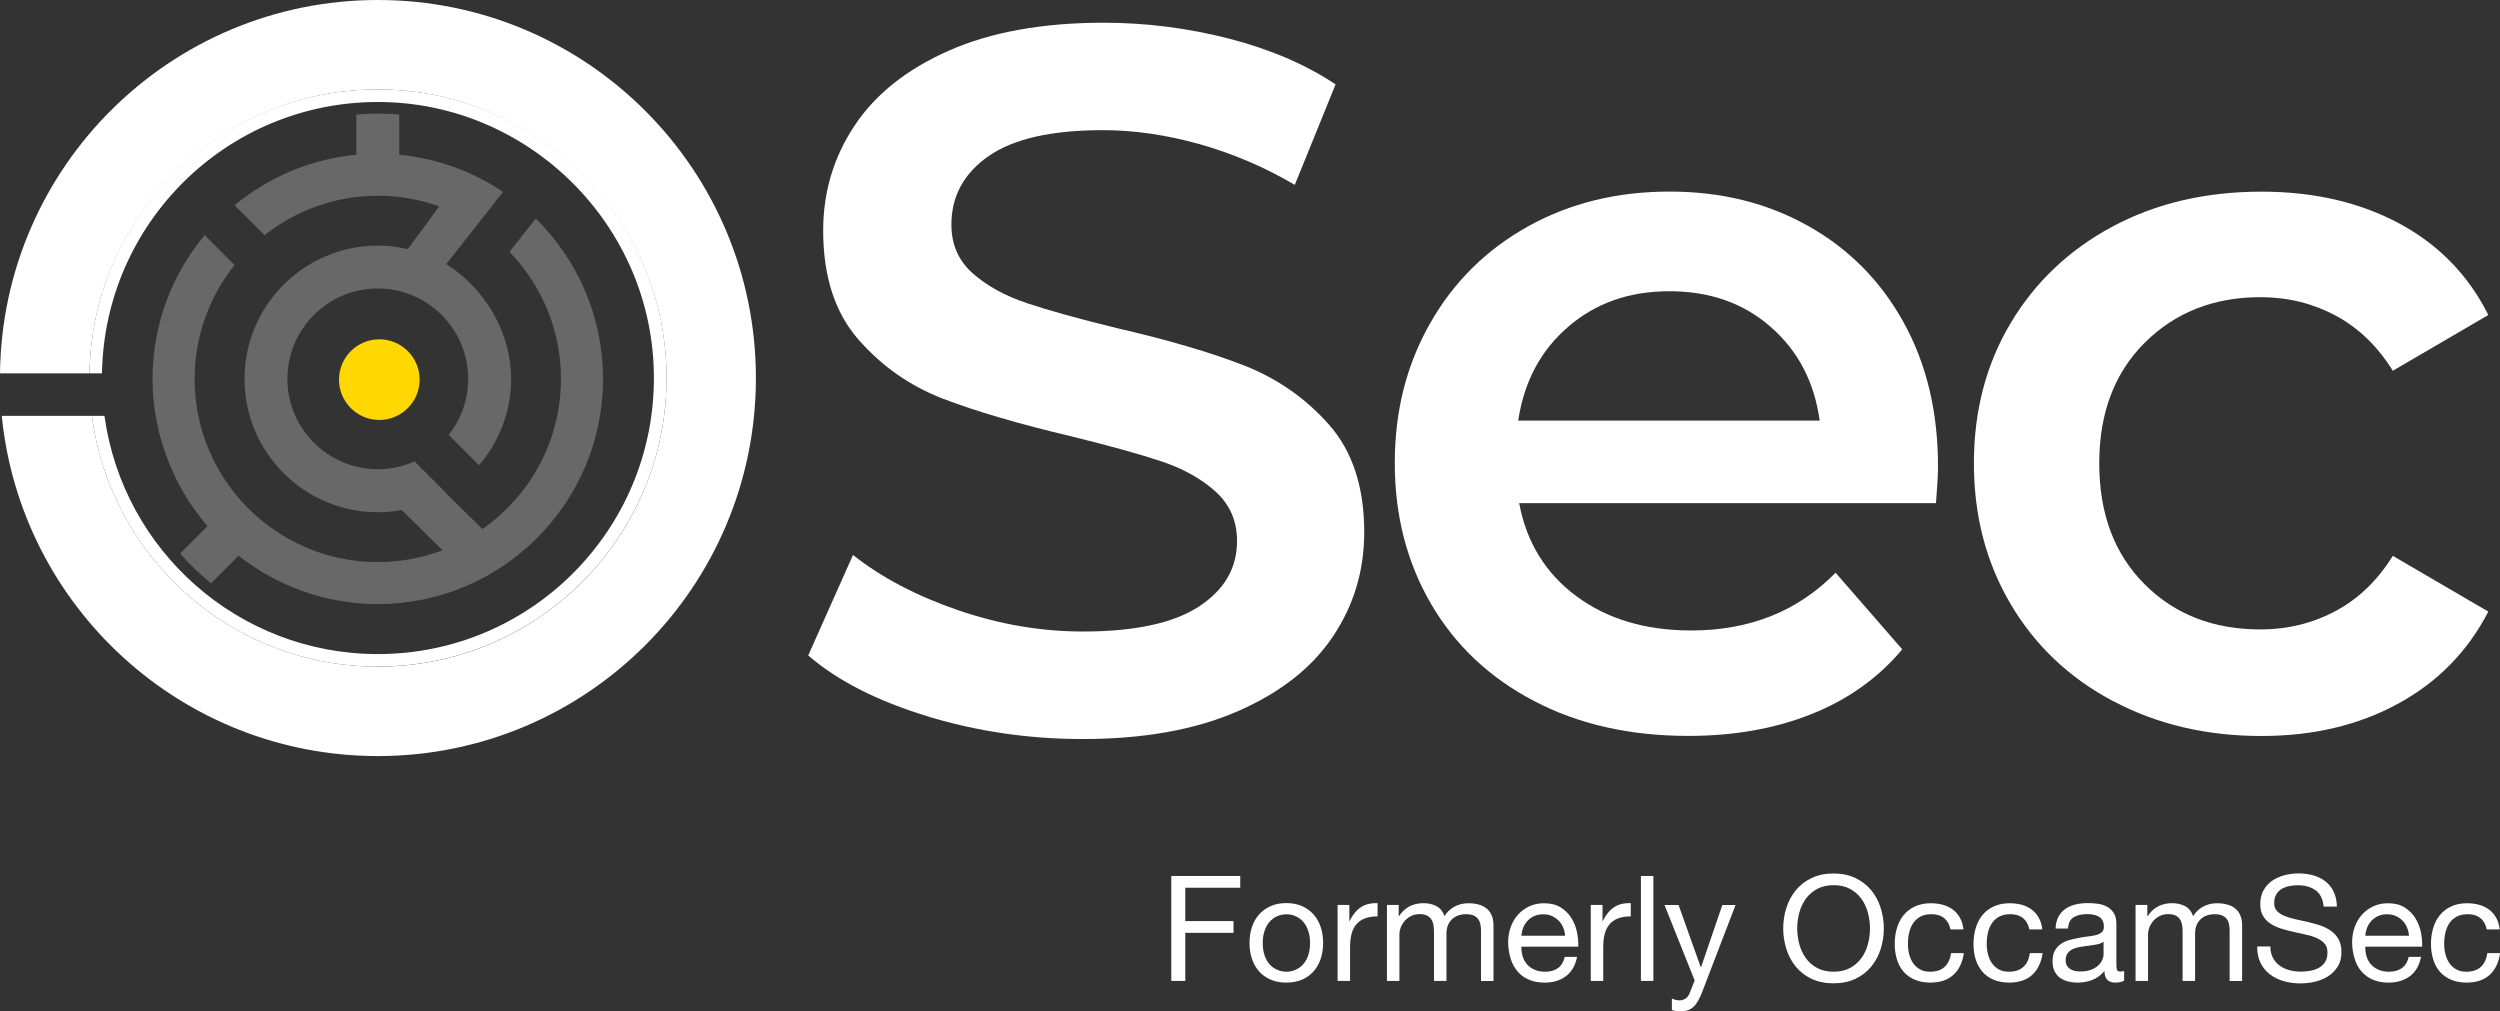
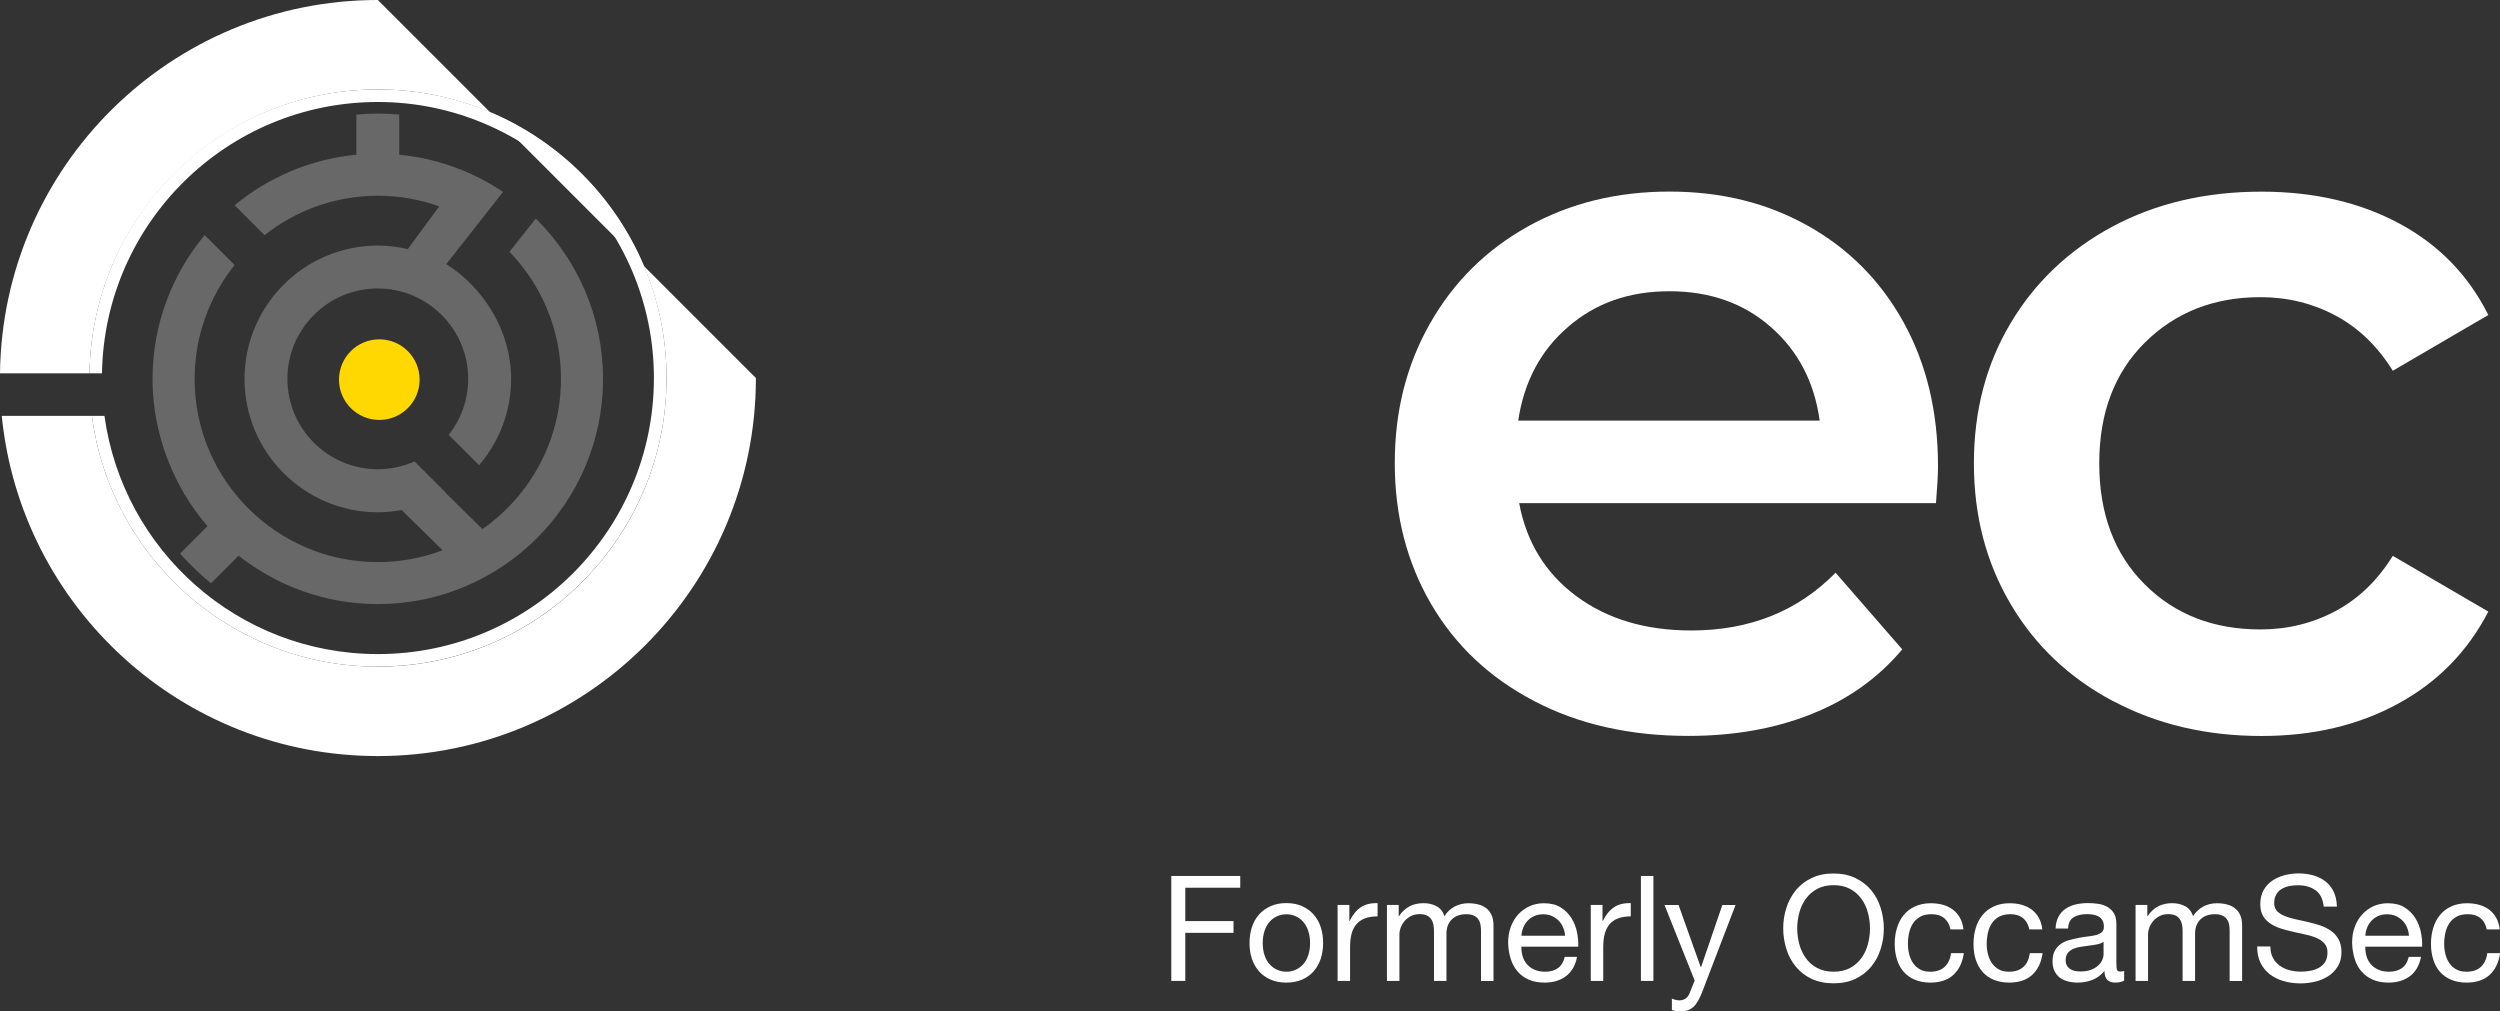
<svg xmlns="http://www.w3.org/2000/svg" width="312.54" height="126.44" viewBox="0 0 312.54 126.44">
  <rect x="0" y="0" width="312.54" height="126.44" fill="#333333" stroke="none" />
  <defs>
    <style>
      .cls-1 {
        opacity: .26;
      }

      .cls-1, .cls-2 {
        fill: #fff;
      }

      .cls-3 {
        fill: #ffd801;
      }
    </style>
  </defs>
  <g>
    <g>
-       <path class="cls-2" d="M115.9,89.53c-6.26-1.91-11.22-4.44-14.86-7.59l5.6-12.56c3.56,2.82,7.94,5.12,13.12,6.9,5.18,1.78,10.38,2.67,15.61,2.67,6.46,0,11.3-1.03,14.49-3.11,3.19-2.07,4.79-4.8,4.79-8.21,0-2.49-.89-4.54-2.67-6.16-1.78-1.61-4.04-2.88-6.78-3.79-2.74-.91-6.47-1.95-11.19-3.11-6.64-1.57-12.01-3.15-16.11-4.72-4.11-1.58-7.63-4.04-10.58-7.4-2.94-3.36-4.41-7.9-4.41-13.62,0-4.81,1.3-9.18,3.92-13.12,2.61-3.94,6.55-7.07,11.82-9.39,5.26-2.32,11.71-3.48,19.34-3.48,5.3,0,10.53.67,15.67,1.99,5.14,1.33,9.58,3.23,13.31,5.72l-5.1,12.56c-3.82-2.24-7.8-3.94-11.94-5.1-4.15-1.16-8.17-1.74-12.07-1.74-6.39,0-11.14,1.08-14.25,3.23-3.11,2.16-4.67,5.02-4.67,8.58,0,2.49.89,4.52,2.67,6.09,1.78,1.58,4.05,2.82,6.78,3.73,2.74.92,6.47,1.95,11.2,3.11,6.46,1.49,11.77,3.05,15.92,4.67,4.14,1.62,7.69,4.08,10.63,7.4,2.94,3.32,4.41,7.8,4.41,13.44,0,4.81-1.3,9.16-3.92,13.06-2.61,3.9-6.57,7.01-11.88,9.33-5.31,2.32-11.78,3.48-19.41,3.48-6.72,0-13.21-.95-19.47-2.86" />
      <path class="cls-2" d="M242.04,62.9h-52.12c.91,4.89,3.3,8.77,7.15,11.63,3.86,2.86,8.64,4.29,14.37,4.29,7.3,0,13.31-2.41,18.04-7.22l8.33,9.58c-2.98,3.56-6.76,6.26-11.32,8.08-4.56,1.83-9.7,2.74-15.42,2.74-7.3,0-13.73-1.45-19.28-4.36-5.55-2.9-9.85-6.94-12.88-12.13-3.02-5.18-4.54-11.05-4.54-17.6s1.47-12.3,4.41-17.48c2.94-5.18,7.03-9.22,12.25-12.13,5.22-2.9,11.11-4.35,17.66-4.35s12.25,1.43,17.35,4.29c5.1,2.86,9.08,6.88,11.94,12.06,2.87,5.19,4.3,11.18,4.3,17.98,0,1.08-.09,2.61-.25,4.6M196.08,40.83c-3.45,2.94-5.54,6.86-6.28,11.75h37.69c-.67-4.81-2.69-8.71-6.1-11.69-3.4-2.99-7.63-4.48-12.68-4.48s-9.19,1.47-12.63,4.41" />
      <path class="cls-2" d="M264.18,87.66c-5.47-2.9-9.75-6.94-12.81-12.13-3.07-5.19-4.6-11.05-4.6-17.61s1.53-12.4,4.6-17.54c3.07-5.14,7.32-9.16,12.75-12.07,5.43-2.9,11.63-4.35,18.6-4.35,6.55,0,12.3,1.33,17.23,3.98,4.93,2.65,8.64,6.46,11.13,11.44l-11.94,6.97c-1.91-3.07-4.29-5.37-7.16-6.9-2.86-1.53-5.99-2.3-9.39-2.3-5.8,0-10.62,1.89-14.43,5.66-3.81,3.78-5.72,8.81-5.72,15.11s1.89,11.34,5.66,15.11c3.77,3.78,8.6,5.66,14.49,5.66,3.4,0,6.53-.77,9.39-2.3,2.87-1.53,5.25-3.83,7.16-6.9l11.94,6.97c-2.57,4.97-6.32,8.81-11.26,11.5-4.93,2.7-10.63,4.05-17.1,4.05-6.88,0-13.06-1.45-18.53-4.36" />
    </g>
    <g>
      <path class="cls-1" d="M26.39,72.91l3.44-3.44c4.8,3.78,10.84,6.05,17.41,6.05,15.52,0,28.15-12.63,28.15-28.15,0-7.84-3.23-14.94-8.41-20.05l-3.29,4.16c3.98,4.12,6.44,9.72,6.44,15.88,0,7.77-3.89,14.64-9.82,18.78l-4.56-4.48s.02-.02.03-.02l-3.96-3.96s-.06.03-.09.04h-.01s-.03.02-.03.02c-1.37.59-2.88.92-4.46.92-6.23,0-11.3-5.07-11.3-11.3s5.07-11.3,11.3-11.3,11.3,5.07,11.3,11.3c0,2.64-.91,5.08-2.44,7l3.8,3.8c2.49-2.91,4.01-6.68,4.01-10.8,0-5.94-3.41-11.39-8.11-14.34l7.1-9.03c-3.78-2.54-8.21-4.19-12.98-4.65v-5.03c-.87-.07-1.75-.11-2.63-.11s-1.83.05-2.73.12v5.02c-5.75.55-11,2.83-15.22,6.32l3.74,3.74c3.9-3.08,8.82-4.93,14.17-4.93,2.69,0,5.27.47,7.67,1.33l-3.93,5.34c-1.2-.28-2.45-.44-3.74-.44-9.19,0-16.67,7.48-16.67,16.67s7.48,16.67,16.67,16.67c1.02,0,2.01-.11,2.98-.28l5.11,5.03c-2.52.95-5.25,1.48-8.1,1.48-12.62,0-22.9-10.27-22.9-22.89,0-5.38,1.88-10.34,5-14.25l-3.74-3.74c-4.07,4.88-6.52,11.16-6.52,17.99s2.59,13.45,6.87,18.39l-3.43,3.43c1.19,1.34,2.48,2.59,3.87,3.72Z" />
      <path class="cls-3" d="M52.46,47.46c0,2.78-2.26,5.04-5.04,5.04s-5.04-2.26-5.04-5.04,2.26-5.04,5.04-5.04,5.04,2.26,5.04,5.04" />
    </g>
    <g>
      <path class="cls-2" d="M155.05,109.51v1.47h-6.87v4.17h6.03v1.47h-6.03v6.01h-1.75v-13.12h8.62Z" />
      <path class="cls-2" d="M156.5,115.93c.2-.61.49-1.13.88-1.58.39-.45.88-.8,1.45-1.06s1.24-.39,1.98-.39,1.42.13,1.99.39c.57.26,1.05.61,1.44,1.06.39.45.69.97.88,1.58.2.61.29,1.26.29,1.96s-.1,1.35-.29,1.95c-.2.6-.49,1.12-.88,1.57s-.87.8-1.44,1.05c-.57.25-1.23.38-1.99.38s-1.41-.13-1.98-.38c-.58-.25-1.06-.6-1.45-1.05-.39-.45-.69-.97-.88-1.57-.2-.6-.29-1.25-.29-1.95s.1-1.35.29-1.96ZM158.09,119.43c.15.45.36.82.63,1.12.27.3.58.53.95.69.36.16.74.24,1.15.24s.79-.08,1.15-.24c.36-.16.68-.39.95-.69.27-.3.48-.67.63-1.12.15-.45.23-.96.23-1.53s-.08-1.09-.23-1.53c-.15-.45-.36-.82-.63-1.13s-.59-.54-.95-.7-.74-.24-1.15-.24-.79.08-1.15.24c-.36.16-.68.39-.95.7-.27.31-.48.68-.63,1.13-.15.45-.23.96-.23,1.53s.08,1.09.23,1.53Z" />
      <path class="cls-2" d="M168.69,113.13v2h.04c.38-.77.84-1.34,1.4-1.71.55-.37,1.25-.54,2.09-.51v1.65c-.62,0-1.16.09-1.6.26s-.8.42-1.07.75c-.27.33-.47.73-.59,1.2-.12.47-.18,1.01-.18,1.63v4.23h-1.56v-9.5h1.47Z" />
      <path class="cls-2" d="M174.86,113.13v1.4h.04c.71-1.08,1.73-1.62,3.07-1.62.59,0,1.12.12,1.6.37.48.25.81.66,1.01,1.25.32-.51.74-.91,1.26-1.19.52-.28,1.09-.42,1.72-.42.48,0,.91.05,1.29.16.39.1.72.27.99.49.28.22.49.5.64.85.15.35.23.77.23,1.26v6.96h-1.56v-6.23c0-.29-.02-.57-.07-.83-.05-.26-.14-.48-.28-.67-.13-.19-.32-.34-.56-.45-.24-.11-.55-.17-.93-.17-.77,0-1.38.22-1.82.66-.44.44-.66,1.03-.66,1.76v5.92h-1.56v-6.23c0-.31-.03-.59-.08-.85-.06-.26-.15-.48-.29-.67s-.32-.34-.54-.44c-.23-.1-.52-.16-.87-.16-.45,0-.84.09-1.17.28s-.59.4-.79.66c-.2.26-.35.52-.44.8-.09.28-.14.5-.14.69v5.92h-1.56v-9.5h1.47Z" />
      <path class="cls-2" d="M195.78,122.03c-.71.54-1.6.81-2.68.81-.76,0-1.42-.12-1.98-.37-.56-.24-1.03-.59-1.4-1.03-.38-.44-.67-.97-.86-1.58-.19-.61-.3-1.28-.32-2,0-.72.11-1.38.33-1.98s.53-1.12.93-1.56.87-.78,1.42-1.03c.54-.24,1.14-.37,1.79-.37.84,0,1.55.17,2.1.52.56.35,1,.79,1.34,1.33s.57,1.13.7,1.76c.13.64.18,1.24.16,1.82h-7.11c-.01.42.04.81.15,1.19s.29.7.53.99c.25.29.56.52.94.69.38.17.83.26,1.34.26.66,0,1.2-.15,1.62-.46.42-.31.7-.77.84-1.4h1.54c-.21,1.07-.67,1.87-1.38,2.41ZM195.41,115.93c-.14-.33-.33-.62-.57-.85s-.52-.43-.84-.57c-.33-.14-.68-.21-1.08-.21s-.77.07-1.09.21c-.33.14-.6.33-.84.58-.23.25-.42.53-.55.85-.13.32-.21.67-.24,1.04h5.46c-.02-.37-.11-.72-.25-1.05Z" />
      <path class="cls-2" d="M200.34,113.13v2h.04c.38-.77.84-1.34,1.4-1.71.55-.37,1.25-.54,2.09-.51v1.65c-.62,0-1.16.09-1.6.26-.44.17-.8.42-1.07.75-.27.33-.46.73-.59,1.2-.12.47-.18,1.01-.18,1.63v4.23h-1.56v-9.5h1.47Z" />
      <path class="cls-2" d="M206.7,109.51v13.12h-1.56v-13.12h1.56Z" />
      <path class="cls-2" d="M212.85,123.9c-.18.47-.37.86-.54,1.18-.18.32-.37.58-.59.78-.21.2-.45.35-.72.44-.26.09-.57.14-.91.14-.18,0-.37-.01-.55-.04-.18-.02-.36-.07-.53-.13v-1.43c.13.06.29.11.47.16.18.04.33.06.45.06.32,0,.59-.08.8-.23.21-.15.38-.37.49-.65l.64-1.6-3.77-9.44h1.76l2.77,7.77h.04l2.66-7.77h1.65l-4.13,10.77Z" />
      <path class="cls-2" d="M223.33,113.49c.26-.83.66-1.56,1.18-2.2.53-.64,1.18-1.15,1.97-1.52.78-.38,1.7-.57,2.74-.57s1.95.19,2.74.57c.78.38,1.44.89,1.97,1.52.53.64.92,1.37,1.18,2.2.26.83.4,1.69.4,2.58s-.13,1.75-.4,2.58c-.26.83-.66,1.56-1.18,2.2-.53.64-1.18,1.14-1.97,1.52-.78.37-1.7.56-2.74.56s-1.95-.19-2.74-.56c-.79-.37-1.44-.88-1.97-1.52-.53-.64-.92-1.37-1.18-2.2-.26-.83-.4-1.69-.4-2.58s.13-1.75.4-2.58ZM224.94,118.03c.17.64.44,1.22.81,1.74s.84.93,1.42,1.24c.58.31,1.26.47,2.06.47s1.48-.16,2.06-.47,1.05-.73,1.42-1.24c.37-.51.64-1.09.81-1.74.17-.64.26-1.3.26-1.96s-.09-1.31-.26-1.96c-.17-.64-.44-1.22-.81-1.74-.37-.51-.84-.93-1.42-1.24-.58-.31-1.26-.47-2.06-.47s-1.48.16-2.06.47c-.58.31-1.05.73-1.42,1.24-.37.51-.64,1.09-.81,1.74s-.26,1.3-.26,1.96.09,1.31.26,1.96Z" />
      <path class="cls-2" d="M243.06,114.79c-.39-.33-.92-.5-1.58-.5-.56,0-1.04.1-1.41.31-.38.21-.68.48-.91.83s-.39.74-.49,1.19c-.1.45-.15.91-.15,1.39,0,.44.05.87.16,1.29s.27.79.49,1.11c.22.32.51.58.86.78.36.2.78.29,1.27.29.77,0,1.38-.2,1.81-.61.43-.4.7-.97.8-1.71h1.6c-.17,1.18-.61,2.08-1.31,2.72-.71.64-1.66.96-2.88.96-.72,0-1.36-.12-1.92-.35s-1.02-.56-1.4-.99-.66-.94-.84-1.53c-.19-.59-.29-1.25-.29-1.96s.09-1.38.28-1.99c.18-.62.46-1.16.84-1.62.37-.46.84-.82,1.41-1.08.56-.26,1.22-.4,1.96-.4.54,0,1.04.06,1.52.19.47.13.89.33,1.25.6s.66.61.89,1.02c.23.41.38.9.44,1.46h-1.62c-.12-.6-.38-1.07-.77-1.4Z" />
      <path class="cls-2" d="M252.92,114.79c-.39-.33-.92-.5-1.58-.5-.56,0-1.04.1-1.42.31-.38.21-.68.48-.91.83s-.39.74-.49,1.19c-.1.45-.15.91-.15,1.39,0,.44.05.87.16,1.29s.27.79.49,1.11c.22.32.51.58.86.78.35.2.78.29,1.27.29.77,0,1.38-.2,1.81-.61.44-.4.7-.97.8-1.71h1.6c-.17,1.18-.61,2.08-1.31,2.72-.7.64-1.66.96-2.88.96-.72,0-1.36-.12-1.92-.35-.56-.23-1.02-.56-1.4-.99-.37-.43-.66-.94-.85-1.53-.19-.59-.28-1.25-.28-1.96s.09-1.38.28-1.99c.18-.62.46-1.16.84-1.62.37-.46.84-.82,1.41-1.08.56-.26,1.22-.4,1.97-.4.54,0,1.04.06,1.52.19.47.13.89.33,1.25.6s.66.61.89,1.02c.23.41.38.9.44,1.46h-1.62c-.12-.6-.38-1.07-.77-1.4Z" />
      <path class="cls-2" d="M265.53,122.6c-.27.16-.64.24-1.12.24-.4,0-.73-.11-.96-.34s-.36-.6-.36-1.11c-.43.51-.93.89-1.5,1.11-.57.23-1.19.34-1.85.34-.43,0-.84-.05-1.22-.15-.39-.1-.72-.25-1-.46-.28-.21-.5-.48-.67-.82-.17-.34-.25-.74-.25-1.22,0-.54.09-.98.28-1.32.18-.34.43-.62.73-.84s.64-.38,1.03-.49.78-.2,1.18-.28c.43-.09.84-.15,1.22-.19.38-.04.72-.1,1.02-.18.29-.08.53-.2.7-.35.17-.15.26-.38.26-.67,0-.34-.06-.62-.19-.83-.13-.21-.29-.37-.5-.48-.2-.11-.43-.18-.68-.22-.25-.04-.5-.06-.74-.06-.66,0-1.21.13-1.65.38-.44.25-.68.73-.72,1.42h-1.56c.02-.59.15-1.08.37-1.49.22-.4.51-.73.88-.98.37-.25.79-.43,1.26-.54s.98-.17,1.52-.17c.43,0,.86.03,1.28.09.42.06.8.19,1.15.38.34.19.62.46.83.8.21.34.31.79.31,1.34v4.88c0,.37.02.64.06.81.04.17.19.26.43.26.13,0,.29-.02.48-.07v1.21ZM262.99,117.73c-.2.15-.45.25-.77.32-.32.07-.65.12-1,.16-.35.04-.7.09-1.06.15-.36.05-.67.14-.96.26-.28.12-.51.3-.69.52s-.27.53-.27.92c0,.26.05.47.16.65.1.18.24.32.4.43.17.11.36.19.58.24s.45.07.7.07c.52,0,.96-.07,1.32-.21.37-.14.67-.32.9-.53.23-.21.4-.44.51-.69.11-.25.17-.48.17-.7v-1.59Z" />
      <path class="cls-2" d="M268.45,113.13v1.4h.04c.71-1.08,1.73-1.62,3.07-1.62.59,0,1.12.12,1.6.37.48.25.81.66,1.01,1.25.32-.51.74-.91,1.26-1.19.52-.28,1.09-.42,1.72-.42.48,0,.91.05,1.29.16.39.1.72.27.99.49.28.22.49.5.64.85.15.35.23.77.23,1.26v6.96h-1.56v-6.23c0-.29-.02-.57-.07-.83-.05-.26-.14-.48-.28-.67-.13-.19-.32-.34-.56-.45-.24-.11-.55-.17-.93-.17-.77,0-1.38.22-1.82.66-.44.44-.66,1.03-.66,1.76v5.92h-1.56v-6.23c0-.31-.03-.59-.08-.85-.06-.26-.15-.48-.29-.67s-.32-.34-.54-.44c-.23-.1-.52-.16-.87-.16-.45,0-.84.09-1.17.28s-.59.4-.79.66c-.2.26-.35.52-.44.8-.09.28-.14.5-.14.69v5.92h-1.56v-9.5h1.47Z" />
      <path class="cls-2" d="M289.48,111.3c-.58-.42-1.33-.63-2.23-.63-.37,0-.73.04-1.08.11-.36.07-.67.2-.95.37-.28.17-.5.4-.66.69-.17.29-.25.65-.25,1.08,0,.4.12.73.36.98.24.25.56.46.96.62.4.16.85.29,1.35.4.5.1,1.01.22,1.53.34.52.12,1.03.27,1.54.43.5.17.95.39,1.35.67s.72.64.96,1.07c.24.43.36.97.36,1.62,0,.7-.16,1.3-.47,1.79s-.71.9-1.2,1.21c-.49.31-1.04.54-1.64.68-.61.14-1.21.21-1.81.21-.73,0-1.43-.09-2.08-.28-.66-.18-1.23-.46-1.73-.84s-.89-.85-1.18-1.43c-.29-.58-.43-1.27-.43-2.07h1.65c0,.55.11,1.03.32,1.42.21.4.5.73.85.98.35.26.76.45,1.22.57.46.12.94.18,1.43.18.39,0,.79-.04,1.18-.11.4-.07.76-.2,1.08-.38.32-.18.58-.42.77-.73s.29-.7.29-1.18-.12-.82-.36-1.1c-.24-.28-.56-.51-.96-.69-.4-.18-.85-.32-1.35-.43-.5-.11-1.01-.22-1.53-.34-.52-.12-1.03-.25-1.53-.4s-.95-.36-1.35-.61c-.4-.25-.72-.58-.96-.97s-.36-.9-.36-1.5c0-.66.13-1.23.4-1.72s.63-.88,1.07-1.19.96-.54,1.53-.7c.57-.15,1.15-.23,1.75-.23.67,0,1.3.08,1.87.24s1.08.41,1.52.75.78.77,1.03,1.29c.25.52.39,1.14.41,1.87h-1.65c-.1-.94-.44-1.63-1.02-2.05Z" />
      <path class="cls-2" d="M301.28,122.03c-.71.54-1.61.81-2.68.81-.76,0-1.42-.12-1.97-.37-.56-.24-1.03-.59-1.41-1.03s-.67-.97-.85-1.58c-.19-.61-.3-1.28-.32-2,0-.72.11-1.38.33-1.98.22-.6.53-1.12.93-1.56.4-.44.87-.78,1.41-1.03.54-.24,1.14-.37,1.79-.37.85,0,1.55.17,2.1.52s1,.79,1.34,1.33.57,1.13.7,1.76c.13.64.18,1.24.16,1.82h-7.11c-.01.42.04.81.15,1.19.11.37.29.7.53.99.25.29.56.52.94.69.38.17.83.26,1.34.26.66,0,1.2-.15,1.63-.46.42-.31.7-.77.84-1.4h1.54c-.21,1.07-.67,1.87-1.38,2.41ZM300.91,115.93c-.14-.33-.33-.62-.57-.85-.24-.24-.52-.43-.84-.57-.33-.14-.68-.21-1.08-.21s-.77.07-1.09.21c-.33.14-.6.33-.84.58-.23.25-.42.53-.55.85-.13.32-.21.67-.24,1.04h5.46c-.03-.37-.11-.72-.25-1.05Z" />
      <path class="cls-2" d="M310.1,114.79c-.39-.33-.92-.5-1.58-.5-.56,0-1.04.1-1.41.31-.38.21-.68.48-.91.83s-.39.74-.49,1.19c-.1.45-.15.91-.15,1.39,0,.44.05.87.16,1.29s.27.79.49,1.11c.22.32.51.58.86.78.36.2.78.29,1.27.29.77,0,1.38-.2,1.81-.61.43-.4.7-.97.8-1.71h1.6c-.17,1.18-.61,2.08-1.31,2.72-.71.64-1.66.96-2.88.96-.72,0-1.36-.12-1.92-.35s-1.02-.56-1.4-.99-.66-.94-.84-1.53c-.19-.59-.29-1.25-.29-1.96s.09-1.38.28-1.99c.18-.62.46-1.16.84-1.62.37-.46.84-.82,1.41-1.08.56-.26,1.22-.4,1.96-.4.54,0,1.04.06,1.52.19.47.13.89.33,1.25.6s.66.61.89,1.02c.23.41.38.9.44,1.46h-1.62c-.12-.6-.38-1.07-.77-1.4Z" />
    </g>
    <g>
-       <path class="cls-2" d="M47.24,0C21.34,0,.31,20.84,0,46.67h11.19c.31-19.65,16.33-35.49,36.06-35.49s36.08,16.15,36.08,36.08-16.15,36.08-36.08,36.08c-18.32,0-33.44-13.66-35.76-31.35H.22c2.37,23.88,22.52,42.53,47.02,42.53,26.1,0,47.26-21.16,47.26-47.26S73.34,0,47.24,0Z" />
+       <path class="cls-2" d="M47.24,0C21.34,0,.31,20.84,0,46.67h11.19c.31-19.65,16.33-35.49,36.06-35.49s36.08,16.15,36.08,36.08-16.15,36.08-36.08,36.08c-18.32,0-33.44-13.66-35.76-31.35H.22c2.37,23.88,22.52,42.53,47.02,42.53,26.1,0,47.26-21.16,47.26-47.26Z" />
      <path class="cls-2" d="M47.25,83.33c19.92,0,36.08-16.15,36.08-36.08S67.17,11.18,47.25,11.18,11.5,27.02,11.19,46.67h1.56c.31-18.79,15.63-33.92,34.49-33.92s34.51,15.45,34.51,34.51-15.45,34.51-34.51,34.51c-17.45,0-31.87-12.96-34.18-29.78h-1.57c2.31,17.69,17.44,31.35,35.76,31.35Z" />
    </g>
  </g>
</svg>